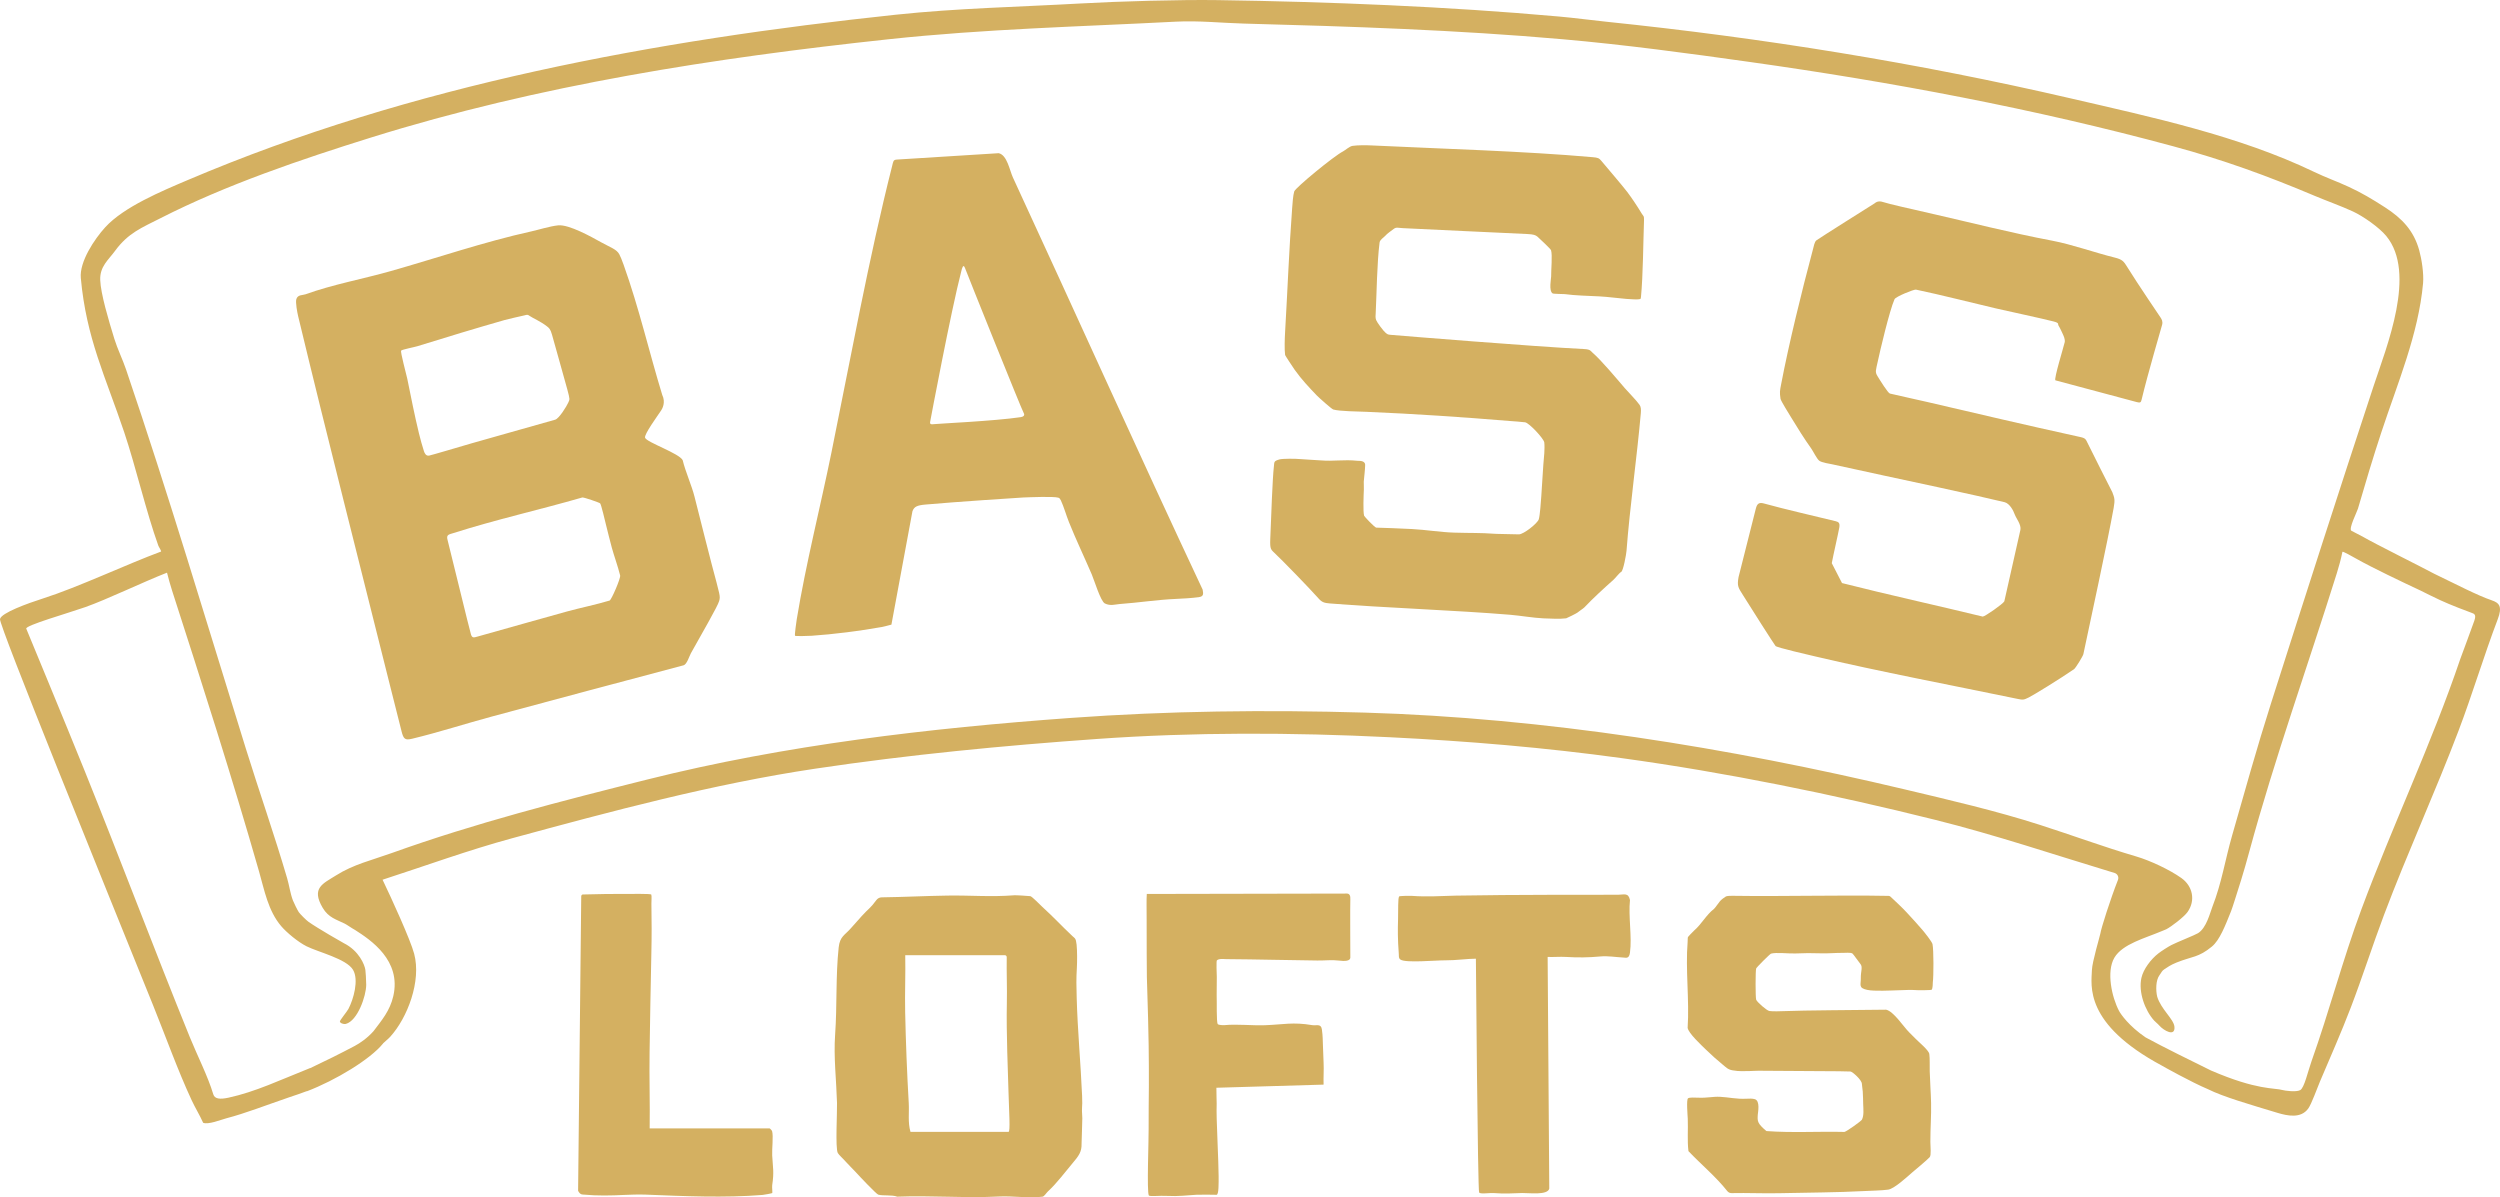
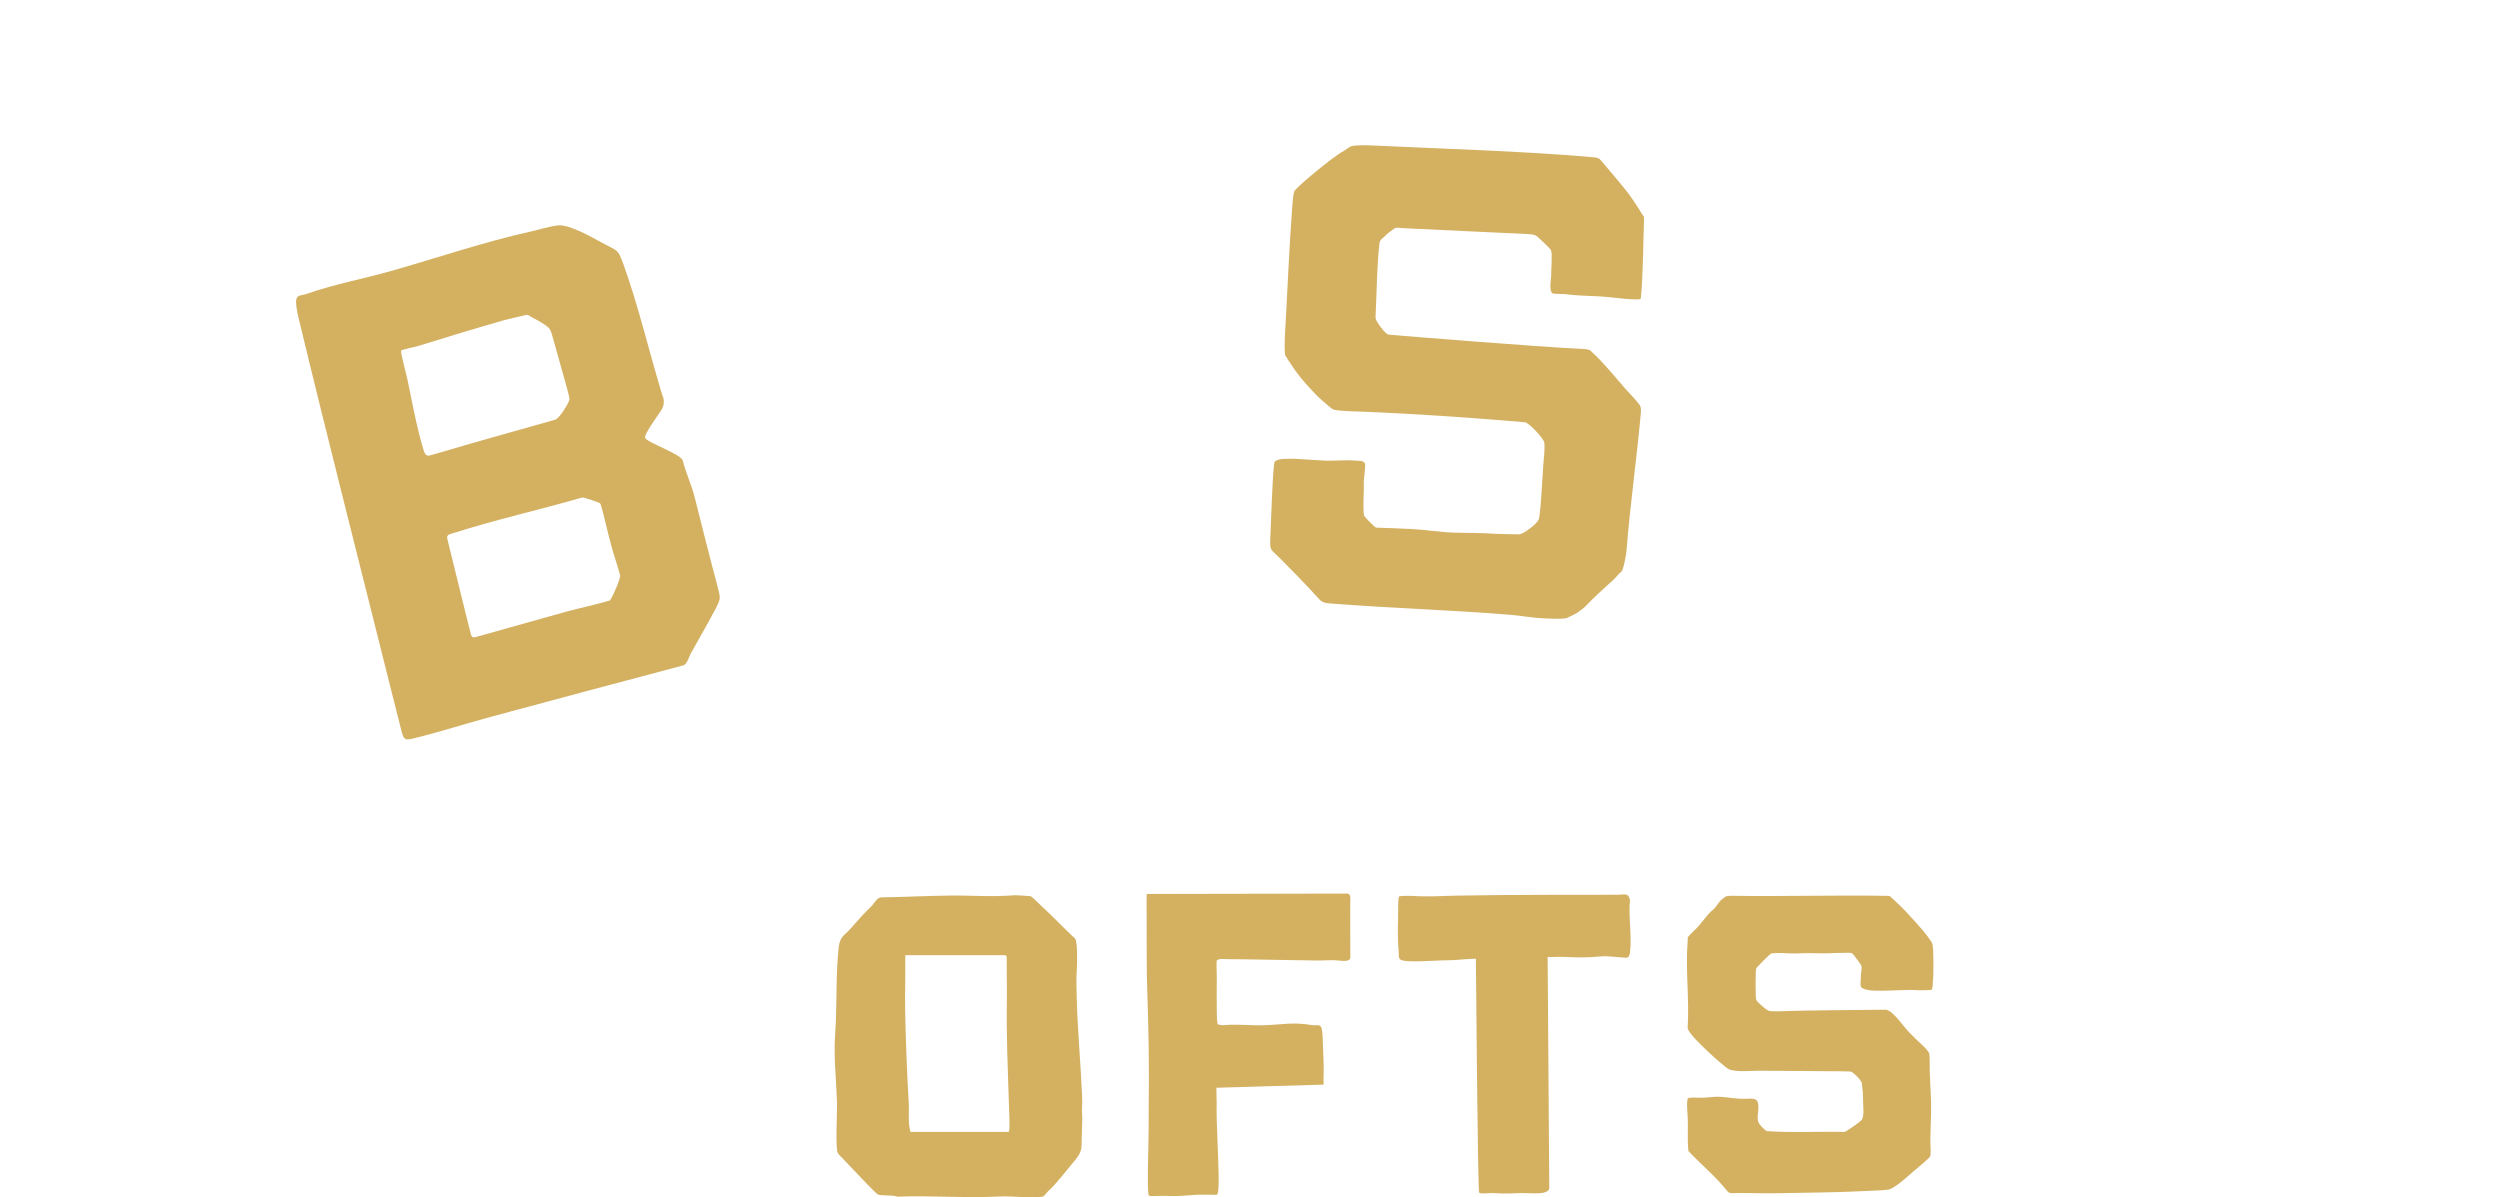
<svg xmlns="http://www.w3.org/2000/svg" id="a" data-name="Layer 1" width="248.03" height="118.786" viewBox="0 0 248.03 118.786">
  <path d="M39.827,72.505c-.393-1.579-.869-3.429-1.255-4.976-3.008-12.061-6.07-24.005-8.992-36.156-.092-.382-.276-1.371-.181-1.691.137-.464.625-.381.905-.482,2.697-.974,5.643-1.506,8.459-2.304,4.603-1.304,9.289-2.91,13.951-3.939.669-.148,1.852-.516,2.658-.599,1.088-.111,3.357,1.175,4.288,1.69s1.517.682,1.784,1.184c.116.219.262.574.423,1.027,1.546,4.328,2.542,8.698,3.836,12.924.365.749-.008,1.388-.105,1.533-.375.563-1.712,2.391-1.599,2.714.16.457,3.413,1.554,3.733,2.23.271,1.137.903,2.525,1.177,3.634.431,1.744,1.65,6.496,1.696,6.671.853,3.225.877,3.158.743,3.667s-1.788,3.353-2.803,5.181c-.151.272-.392,1.093-.718,1.191-6.354,1.678-12.7,3.382-19.046,5.091-2.596.699-5.274,1.568-7.878,2.194-.725.174-.869.05-1.077-.783ZM39.8,34.784c-.103.098.522,2.374.604,2.78.376,1.849.721,3.616,1.162,5.434.124.512.33,1.271.493,1.763.059.178.196.508.525.437s2.725-.781,4.212-1.217,5.518-1.547,8.285-2.343c.394-.113,1.152-1.357,1.299-1.697s.181-.264-.097-1.309c-.204-.768-1.304-4.651-1.519-5.431-.157-.57-.299-.665-.501-.824-.625-.493-1.452-.842-1.694-1.02s-.272-.131-.55-.065c-.47.112-1.494.328-1.97.464-2.8.801-5.766,1.698-8.636,2.592-.3.093-1.493.32-1.615.436ZM57.777,49.354c-4.299,1.24-8.515,2.173-12.779,3.529-.453.144-.744.151-.597.68s2.203,9.024,2.328,9.393.285.301.7.185c2.725-.76,6.148-1.738,8.81-2.471,1.279-.352,2.966-.7,4.238-1.088.185-.056,1.115-2.228,1.05-2.488-.239-.955-.607-1.95-.824-2.746-.231-.85-.378-1.475-.585-2.297-.076-.302-.469-2.003-.578-2.113-.079-.079-1.586-.599-1.764-.585Z" fill="#d4b061" />
  <path d="M162.594,29.691c-.155.034-.8,0-1.235-.035-.908-.072-1.795-.207-2.682-.252-1.087-.055-2.421-.083-3.44-.224-.117-.016-1.112-.013-1.2-.071-.398-.258-.141-1.477-.144-1.693-.012-.656.139-2.084-.011-2.592-.038-.131-1.291-1.298-1.345-1.342-.194-.159-.374-.234-1.023-.265-2.867-.137-9.459-.436-12.333-.582-.493-.025-.653-.124-.916.083-.347.272-.581.399-.848.693-.158.174-.511.371-.547.653-.259,2.025-.288,5.078-.384,7.003-.011.219-.047.459.043.686.103.259.733,1.107.946,1.27s.206.172.53.2c1.095.094,14.297,1.171,19.159,1.407.647.031.646.199.84.365.867.745,2.41,2.601,3.199,3.517.403.468,1.08,1.127,1.453,1.643.144.199.166.464.133.84-.386,4.38-1.088,9.286-1.42,13.662-.027.355-.323,1.973-.523,2.079s-.552.591-.774.789c-.973.869-1.932,1.739-2.895,2.746-.092.096-.64.459-.692.517-.041.046-1.041.547-1.102.556-.569.08-1.654.031-2.27.003-1.018-.048-2.273-.27-3.292-.355-5.359-.445-12.499-.692-17.866-1.122-.573-.046-.803-.115-1.147-.505-.816-.924-3.597-3.799-4.518-4.656-.345-.321-.284-.65-.229-2.087.041-1.062.191-5.244.321-6.307.058-.476-.042-.564.55-.734.323-.093,1.63-.078,2.048-.036.452.045,1.527.088,2.011.128,1.377.116,2.298-.107,3.72.045.105.011.732-.052.729.414s-.12,1.343-.138,1.651c-.011.197.022.499.009.792-.024.541-.092,2.193.026,2.592.026.089,1.064,1.18,1.204,1.18.344,0,2.634.092,3.554.14,1.346.07,2.804.313,4.16.355,1.938.06,2.296-.005,4.211.124.184.012,2.049.046,2.224.049.463.007,1.86-1.1,1.977-1.5.121-.412.21-1.786.248-2.287.124-1.657.143-2.609.298-4.266.023-.249.031-.835-.002-1.071-.053-.381-1.505-1.938-1.901-1.993-.423-.059-1.083-.093-1.533-.131-4.69-.39-9.478-.71-14.199-.909-.825-.035-2.677-.047-3.304-.231-.152-.045-1.412-1.159-1.653-1.412-.754-.791-1.489-1.564-2.167-2.517-.143-.201-.948-1.423-.956-1.475-.078-.55-.037-1.675-.002-2.269.239-4.064.395-8.225.702-12.315.038-.501.084-1.234.205-1.645.105-.357,3.913-3.499,4.839-3.972.215-.11.652-.508.942-.549.53-.076,1.314-.072,1.889-.044,6.79.327,15.177.565,21.934,1.165.546.048.641.09.9.406s2.117,2.488,2.541,3.052,1,1.419,1.429,2.135c.159.265.247.2.229.67-.076,2.067-.094,5.475-.3,7.587-.027.28-.057.213-.212.247Z" fill="#d4b061" />
-   <path d="M211.063,26.515c1.073,1.724,3.135,4.757,3.273,4.962s.255.415.174.737-1.435,4.9-2.037,7.436c-.066.278-.134.335-.482.241s-8.072-2.159-8.072-2.159c-.16-.147.815-3.296.931-3.803.022-.095,0-.375-.161-.71s-.259-.588-.469-.938c-.08-.134.117-.234-.482-.389-1.222-.316-4.551-1.021-5.777-1.308-2.627-.615-5.239-1.295-7.881-1.852-.188-.032-2.001.689-2.121.957-.502,1.13-1.455,5.2-1.653,6.132-.199.931-.299,1.064-.042,1.486s1.05,1.693,1.235,1.737c.879.209,3.012.676,3.704.837,4.882,1.135,9.899,2.321,14.795,3.39.81.177.879.167,1.088.628s2.483,4.935,2.483,4.935c.216.568.279.736.133,1.552-.595,3.315-2.309,11.197-3.006,14.509-.043.203-.763,1.384-.931,1.499-1.451.995-3.975,2.546-4.483,2.8s-.586.254-1.129.141c-6.268-1.299-13.755-2.723-20.08-4.214-.531-.125-3.791-.873-3.919-1.031-.143-.176-2.424-3.746-3.22-5.032-.464-.75-.616-.877-.45-1.799.605-2.361,1.582-6.265,1.715-6.797.133-.532.348-.639.825-.506,2.028.566,5.052,1.252,7.108,1.757.289.071.426.186.346.639-.113.638-.603,2.744-.744,3.521l1.015,1.974c4.634,1.176,9.311,2.193,13.963,3.326.207.003,2.013-1.258,2.14-1.513l1.596-7.088c.106-.513-.431-1.163-.559-1.525-.149-.418-.506-1.091-1.012-1.225s-4.536-1.047-6.682-1.502c-3.466-.735-6.958-1.503-10.42-2.256-.211-.046-1.046-.166-1.289-.36s-.616-.963-.79-1.206c-.652-.907-1.396-2.093-1.977-3.057-.198-.329-1.04-1.666-1.071-1.879-.099-.671-.061-.793.054-1.399.764-4.016,2.066-9.321,3.117-13.245.145-.542.193-.909.39-1.072s5.784-3.679,5.784-3.679c0,0,.286-.311.816-.126s3.049.748,4.541,1.088c4.141.943,8.089,1.961,12.274,2.754,1.937.367,4.278,1.203,6.156,1.664.793.195.917.377,1.284.967Z" fill="#d4b061" />
-   <path d="M78.876,63.073c-.059-.059.147-1.481.174-1.648.898-5.482,2.336-11.104,3.438-16.522,1.863-9.152,3.727-19.374,6.015-28.404.121-.476.106-.637.453-.666s10.127-.634,10.127-.634c.838.179,1.081,1.695,1.41,2.409,6.297,13.627,12.449,27.321,18.824,40.891.077.429.113.682-.4.75-.673.09-1.56.142-2.275.172-1.841.079-3.666.37-5.571.508-.399.029-.913.216-1.459-.061-.419-.213-1.047-2.3-1.293-2.873-.748-1.744-1.574-3.464-2.267-5.197-.272-.681-.5-1.505-.8-2.151-.052-.113-.127-.237-.25-.271-.51-.143-2.767-.045-3.468-.02-.293.011-6.737.434-9.718.702-.836.075-1.122.208-1.29.665l-2.086,11.248c-.259.066-.711.191-.964.237-2.087.381-4.863.73-6.948.867-.263.017-1.592.058-1.65,0ZM101.553,40.952c-.188-.299-5.62-13.823-5.806-14.342s-.315.063-.371.279c-1.031,3.978-3.048,14.706-3.094,14.958s.092.275.436.229,5.94-.303,8.536-.688c.203-.03.486-.137.298-.436Z" fill="#d4b061" />
-   <path d="M247.202,59.553c-1.275-.416-3.684-1.656-5.706-2.634-1.093-.589-6.168-3.126-6.985-3.621-.133-.081-1.214-.628-1.235-.647-.268-.226.561-1.846.661-2.187.734-2.526,1.494-5.066,2.321-7.573,1.592-4.831,3.684-9.727,4.14-14.793.085-.941-.141-2.4-.382-3.267-.546-1.964-1.714-3.174-3.385-4.254-1.293-.836-2.342-1.454-3.61-2.041-1.165-.539-2.243-.911-3.45-1.491-7.461-3.583-16.097-5.422-24.142-7.287-15.285-3.543-30.594-6.001-46.057-7.602-1.547-.16-3.189-.382-4.686-.516C143.512.64,131.931.179,120.811.011c-3.738-.056-9.842.121-13.575.332-6.145.346-12.251.468-18.376,1.118-23.786,2.527-48.004,6.94-70.244,16.406-2.53,1.077-6.319,2.649-8.172,4.676-1.069,1.17-2.574,3.421-2.427,5.038.543,5.974,2.444,9.77,4.307,15.308,1.137,3.382,2.174,7.88,3.383,11.244.05.138.256.416.281.583-3.473,1.289-8.228,3.543-11.701,4.651C2.711,59.871.115,60.813,0,61.419c-.114.606,10.177,25.918,15.201,38.35,1.235,3.057,2.43,6.409,3.811,9.382.354.761.802,1.479,1.143,2.243.525.205,1.751-.301,2.303-.446,1.941-.511,3.783-1.246,6.32-2.114.565-.193,1.068-.349,1.653-.578l.009.014c2.877-1.098,6.299-3.18,7.555-4.731.007-.009.009-.019.016-.027.121-.116.231-.213.336-.305.129-.112.247-.215.369-.348,1.7-1.873,3.104-5.511,2.373-8.239-.375-1.399-2.235-5.471-3.134-7.341,4.266-1.383,8.488-2.927,12.836-4.11,9.9-2.693,19.958-5.392,30.082-6.906,9.35-1.398,18.654-2.287,27.962-2.949,9.624-.684,19.339-.649,29.002-.174,7.786.383,15.432,1.025,23.099,2.082,10.302,1.419,20.927,3.584,31.049,6.113,6.005,1.5,11.848,3.473,17.807,5.274.293.089.446.403.335.688-.766,1.957-1.675,4.818-1.75,5.338-.032.22-.807,2.783-.834,3.613-.049,1.522-.807,5.321,6.938,9.473.068.045,2.918,1.64,4.576,2.34,1.533.762,4.101,1.501,6.888,2.344,1.021.309,2.331.578,3.058-.421.327-.449.884-2.018,1.157-2.662,1.03-2.428,2.12-4.887,3.063-7.352,1.16-3.031,2.168-6.198,3.299-9.199,2.324-6.165,5.098-12.217,7.401-18.289,1.383-3.647,2.504-7.414,3.882-11.046.475-1.251.165-1.63-.603-1.88ZM245.491,61.559c-.195.574-1.396,3.804-1.396,3.804-2.86,8.447-6.72,16.518-9.828,24.889-1.846,4.971-3.164,10.053-4.934,15.028-.366,1.03-.718,2.657-1.129,2.875s-1.537.051-1.74-.008c-.81-.237-2.505.044-7.103-1.938-1.826-.902-4.742-2.328-6.495-3.287-1.648-1.121-2.458-2.298-2.634-2.63-.713-1.348-1.276-3.9-.459-5.279.809-1.365,3.042-1.93,4.668-2.621.228-.087.406-.159.473-.194.528-.27,1.777-1.238,2.112-1.707.821-1.149.52-2.578-.608-3.379-1.164-.826-3.093-1.731-4.463-2.135-3.312-.975-6.295-2.086-9.546-3.13-4.383-1.407-9.004-2.477-13.477-3.54-17.504-4.156-35.714-7.081-53.521-7.607-9.777-.289-19.553-.171-29.185.528-14.042,1.019-28.321,2.678-41.995,6.107-8.534,2.14-17.051,4.313-25.352,7.293-1.958.703-3.808,1.127-5.545,2.226-1.284.813-2.49,1.235-1.316,3.22.575.972,1.354,1.15,2.194,1.568.213.106.683.446,1.01.621,1.563.999,4.613,3.022,3.799,6.561-.337,1.467-1.148,2.398-1.964,3.481-.617.695-1.344,1.189-1.861,1.464-1.388.737-2.938,1.506-4.422,2.206l-.005-.011c-2.929,1.165-5.44,2.366-8.107,2.941-.83.179-1.362.133-1.502-.338-.516-1.742-1.617-3.916-2.325-5.661-3.551-8.751-6.9-17.659-10.417-26.383-1.854-4.6-5.769-14.041-5.812-14.15-.125-.32,4.111-1.527,5.849-2.137,2.106-.739,5.759-2.501,8.115-3.42.156.607.321,1.215.51,1.801,2.974,9.221,5.948,18.517,8.618,27.834.533,1.861.899,3.911,2.205,5.441.531.622,1.665,1.569,2.514,1.993,1.176.586,3.96,1.241,4.609,2.336.59.996.054,2.909-.461,3.883-.135.255-.837,1.1-.843,1.239-.006.146.353.302.587.241,1.167-.304,2.019-2.766,2.024-3.877.002-.468-.061-1.329-.084-1.488-.073-.502-.625-1.889-2.14-2.646-.086-.043-2.564-1.451-3.512-2.125-.207-.147-.818-.751-.956-.954-.126-.187-.496-.937-.579-1.157-.27-.715-.369-1.505-.574-2.203-1.27-4.328-2.75-8.534-4.109-12.902-3.908-12.559-7.635-25.115-11.879-37.592-.328-.966-.849-2.03-1.152-3.013-.588-1.905-1.355-4.49-1.404-5.842-.049-1.351.806-1.986,1.464-2.887,1.31-1.795,2.659-2.305,4.547-3.266,6.473-3.296,13.907-5.818,20.841-7.983,16.738-5.225,34.109-7.905,51.37-9.755,9.557-1.025,19.014-1.251,28.473-1.744,2.295-.12,4.581.131,6.773.189,10.655.282,21.127.633,31.616,1.554,6.18.543,12.409,1.386,18.583,2.256,14.12,1.989,28.158,4.619,41.996,8.363,4.981,1.348,9.302,2.918,14.017,4.91,1.252.529,2.591.994,3.821,1.562,1.006.465,2.595,1.576,3.299,2.43,3.028,3.678.054,10.925-1.257,14.893-3.462,10.482-6.821,20.948-10.178,31.481-1.397,4.382-2.593,8.696-3.862,13.123-.697,2.432-1.026,4.681-1.951,7.049-.236.605-.585,2.098-1.423,2.621-.299.187-2.121.908-2.642,1.178-.349.181-.996.598-1.302.836-.718.557-1.485,1.552-1.678,2.435-.303,1.383.337,3.199,1.274,4.232.153.169.296.25.525.507.407.46,1.577,1.151,1.48.092-.069-.754-1.333-1.729-1.71-2.978-.146-.609-.153-1.63.23-2.137.209-.275.219-.419.488-.59.269-.171.585-.415,1.195-.659,1.603-.641,2.168-.479,3.513-1.586.767-.631,1.317-2.048,1.902-3.512.15-.376.561-1.707,1-3.098.259-.821.54-1.822.813-2.825,2.514-9.256,5.794-18.388,8.678-27.601.216-.691.417-1.422.558-2.132.053-.058.932.434,1.441.723,1.435.815,4.581,2.32,6.316,3.128.583.294,1.23.613,1.934.944.95.447,2.797,1.15,3.103,1.253.305.103.493.195.298.769Z" fill="#d4b061" />
  <g>
    <path d="M107.38,110.987c-.097-1.455.036-.898-.022-2.258-.139-3.216-.452-6.578-.536-9.703-.034-1.261-.053-1.829.019-3.075.027-.473.038-1.645-.029-2.233-.074-.651-.155-.601-.422-.853-1.258-1.189-1.718-1.739-2.984-2.897-.17-.155-1.03-1.045-1.188-1.059-.294-.027-1.387-.101-1.589-.086-2.373.182-4.302-.006-6.612.029-2.201.033-4.357.147-6.553.176-.212.003-.402.112-.526.283-.607.832-.753.81-1.446,1.577-.142.158-.923,1.031-1.063,1.193-.608.704-1.1.809-1.22,1.905-.31,2.833-.149,5.801-.355,8.67-.158,2.207.125,4.553.188,6.768.026.914-.178,4.465.074,4.959.097.191.567.605.756.832.137.164.897.93,1.039,1.087.334.37,2.029,2.165,2.223,2.222.464.137,1.35-.002,1.884.2,3.344-.132,6.813.159,10.073-.015,1.343-.072,3.086.192,4.342.016.169-.024.391-.391.533-.521.888-.811,1.738-1.968,2.427-2.777.634-.745.936-1.154.912-1.951-.006-.184.085-2.306.072-2.488ZM100.057,112.295h-9.726c-.277-.958-.116-1.893-.173-2.864-.173-2.952-.291-6.057-.355-9.017-.041-1.88.046-3.769.008-5.648h9.879c.107,0,.191.086.189.193-.025,1.526.046,3.06.012,4.587-.064,2.864.115,6.994.166,8.844.051,1.85.195,3.905,0,3.905Z" fill="#d4b061" />
-     <path d="M76.611,114.638c-.035-.642.133-1.925-.011-2.418-.019-.064-.203-.26-.249-.272h-11.896c.039-2.515-.049-5.04-.008-7.557.051-3.147.098-6.436.174-9.719.043-1.836.034-3.294.007-5.025-.003-.203.041-.731-.01-.891-.017-.054-.518-.072-1.111-.072-3.043-.002-3.986.011-5.689.06-.092.003-.151.094-.152.186l-.311,29.214c.224.423.43.361.592.377,1.297.125,2.678.096,3.998.03.509-.026,1.465-.055,2.107-.03,3.783.152,7.857.336,11.613.03.148-.012.909-.152.945-.184.047-.042-.028-.577.002-.779.2-1.333.066-1.718,0-2.949Z" fill="#d4b061" />
    <path d="M161.713,89.294c-.161-.766-.589-.523-1.193-.523s-10.812-.018-16.1.087c-1.545.031-2.711.141-4.371.023-.169-.012-1.195.001-1.235.055-.134.18-.082,1.29-.11,2.278-.027.988-.044,1.873.076,3.47.015.202-.037.386.172.523.532.349,3.49.061,4.473.069s2.205-.163,3.001-.162c0,0,.182,23.023.323,23.202s1.015.015,1.5.053c1.023.081,1.764.026,2.771-.007.604-.02,2.541.255,2.687-.446l-.162-22.976c.603.026,1.22-.037,1.824,0,1.188.072,2.19.063,3.422-.049.733-.067,1.44.063,2.278.11.272.015.559.133.644-.49.214-1.572-.172-3.589,0-5.216Z" fill="#d4b061" />
    <path d="M185.267,98.211c.692.148,2.312.057,3.107.034.796-.023,1.087-.055,1.903-.007.209.012,1.308-.003,1.354-.036.137-.099.118-.678.127-.74.086-.61.09-3.239-.031-3.797-.05-.23-.795-1.169-1.012-1.419-.494-.569-1.055-1.195-1.563-1.736-.507-.539-1.057-1.049-1.597-1.555-.049-.046-.113-.071-.179-.073-5.169-.097-10.346.07-15.515-.008-.234-.004-.537.008-.646.075-.155.096-.408.278-.562.445-.124.135-.495.694-.606.78-.78.601-1.206,1.488-1.994,2.171-.159.137-.555.581-.584.613-.033.035-.026.366-.037.5-.223,2.73.185,5.753.002,8.516.076.532,1.375,1.731,1.824,2.169.527.514,1.118,1.046,1.646,1.471.336.27.501.492.994.576.749.129,1.045.06,1.666.07.124.002.685-.034.901-.031,2.924.039,8.814.032,9.133.077.192.027,1.125.838,1.124,1.232,0,.107.065.501.085.745.034.419.032.952.043,1.256.018.513.088,1.13-.126,1.546-.074.144-1.534,1.186-1.737,1.215-2.575-.062-5.19.103-7.738-.086-.913-.772-.897-.97-.855-1.631.015-.236.254-1.373-.298-1.533-.239-.069-.518-.061-.831-.044-.97.052-1.752-.148-2.608-.19-.756-.037-1.25.129-2.204.086-.312-.014-.851-.038-.98.064-.177.139-.04,1.705-.027,2.021.044,1.071-.06,2.157.069,3.219,1.262,1.33,2.723,2.532,3.852,3.962.104.132.26.207.428.203,1.588-.036,3.182.046,4.769.008,2.799-.068,5.634-.063,8.414-.214.717-.039,1.668-.047,2.349-.139.614-.084,1.883-1.271,2.421-1.735,0,0,1.536-1.277,1.704-1.491s.064-1.001.064-1.512c0-1.469.099-2.539.071-3.863-.022-1.064-.106-2.075-.135-3.143-.013-.494.022-1.26-.041-1.714-.053-.381-1.065-1.196-1.402-1.552-.23-.243-.373-.375-.604-.605-.554-.549-1.53-2.076-2.279-2.238-3.632.055-7.207.035-10.837.161-.268.009-.605-.008-.748-.031-.26-.043-1.241-.9-1.309-1.129-.074-.25-.074-2.837,0-3.087.033-.113,1.363-1.442,1.476-1.475.498-.146,1.774.008,2.412-.018.927-.038,1.574-.048,2.531-.014.705.025,1.557-.055,2.176-.044.268.005.74-.055.95.055.083.044.645.873.784,1.027.28.309.038.762.055,1.425.018.663-.279.97.651,1.169Z" fill="#d4b061" />
    <path d="M133.637,88.652c-2.161,0-19.861.039-19.861.039-.043.625-.012,1.395-.015,2.507-.005,1.91.014,5.462.023,5.758.208,6.51.198,7.862.198,10.796,0,.809-.041,3.473-.024,4.273.019.921-.195,6.258.023,6.581.039.059.369.066.647.05.279-.016.869-.026,1.199-.008,1.078.058,1.908-.059,2.892-.115.365-.021,1.738-.004,1.975.005s.209-1.209.209-1.845-.059-2.154-.111-3.46c-.074-1.867-.111-2.824-.083-3.737.006-.198-.034-1.061-.028-1.578l10.636-.311c-.028-.719.038-1.45,0-2.17-.01-.195-.047-1.297-.061-1.589-.039-.821-.004-.94-.108-1.714-.082-.611-.545-.357-.961-.428-1.902-.326-2.889-.056-4.682.008-1.293.046-2.743-.127-4.003-.01-.165.015-.592-.003-.682-.098-.148-.154-.083-2.243-.111-2.879-.013-.293.027-1.592.013-1.793-.017-.263-.053-1.587.003-1.647.192-.204.695-.132.925-.13,3.174.022,5.987.106,9.051.137.815.008,1.413-.081,2.078.002s1.163.055,1.19-.277c0,0-.028-5.426,0-5.786s-.083-.581-.332-.581Z" fill="#d4b061" />
  </g>
</svg>